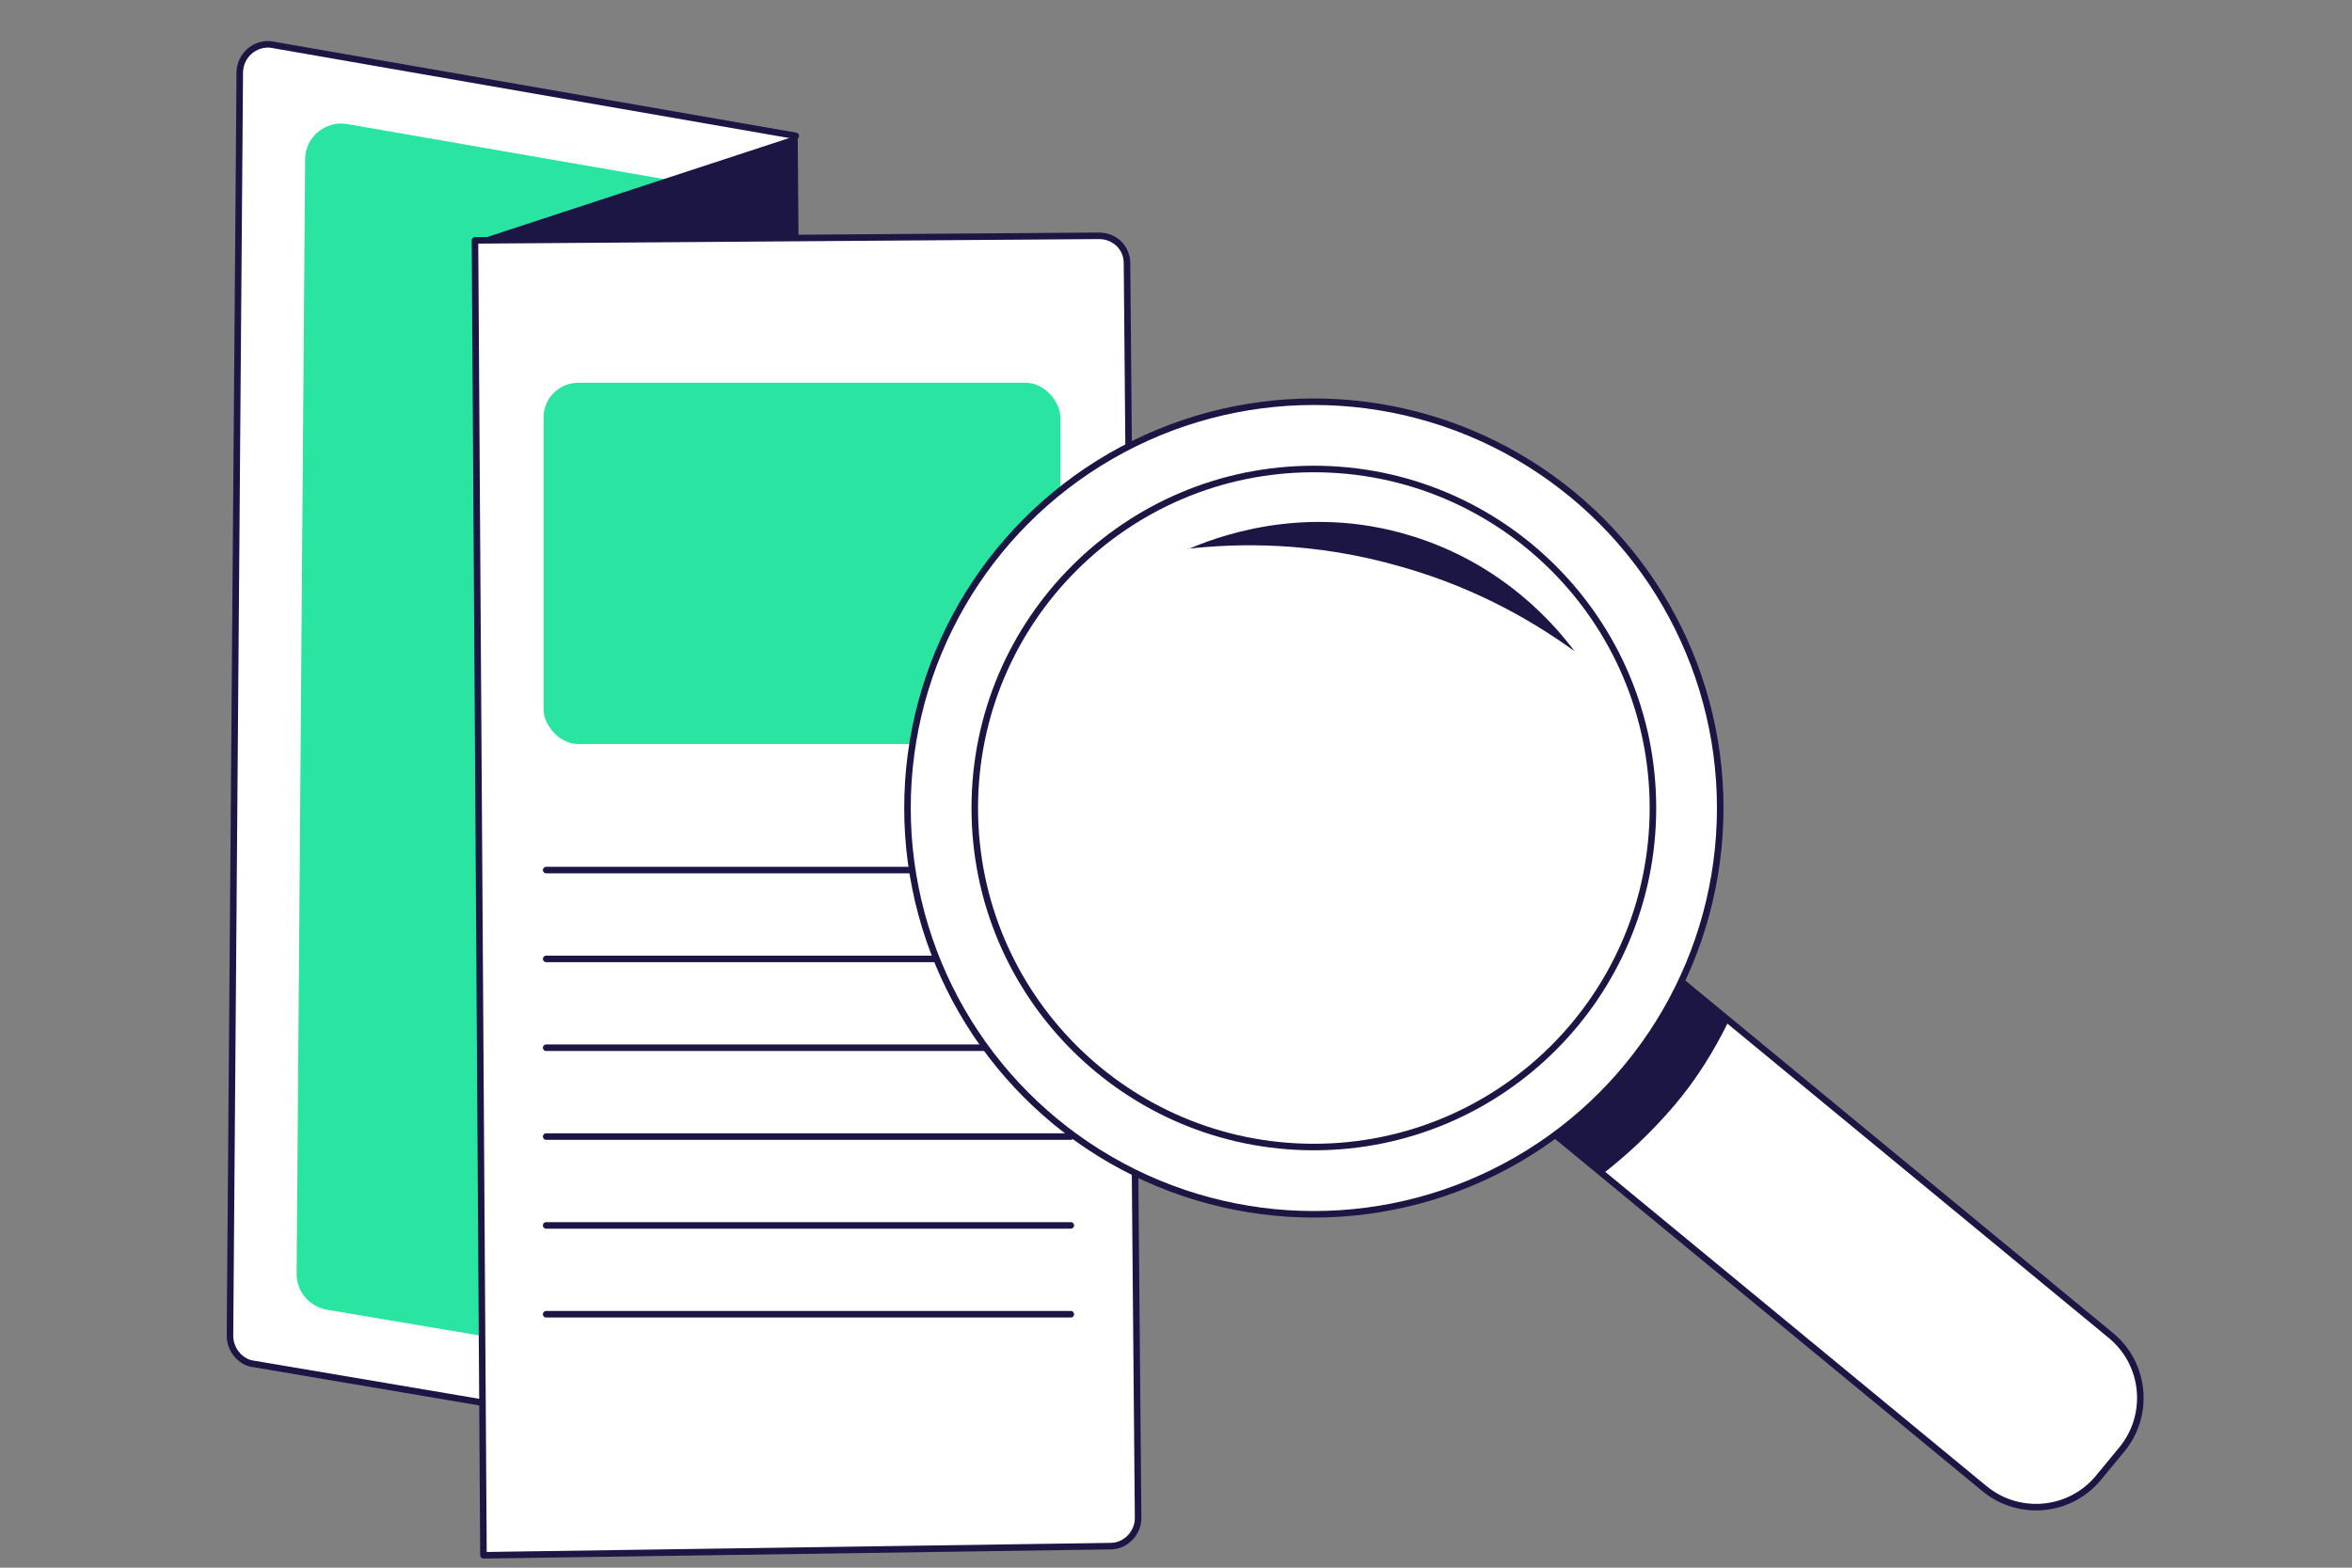
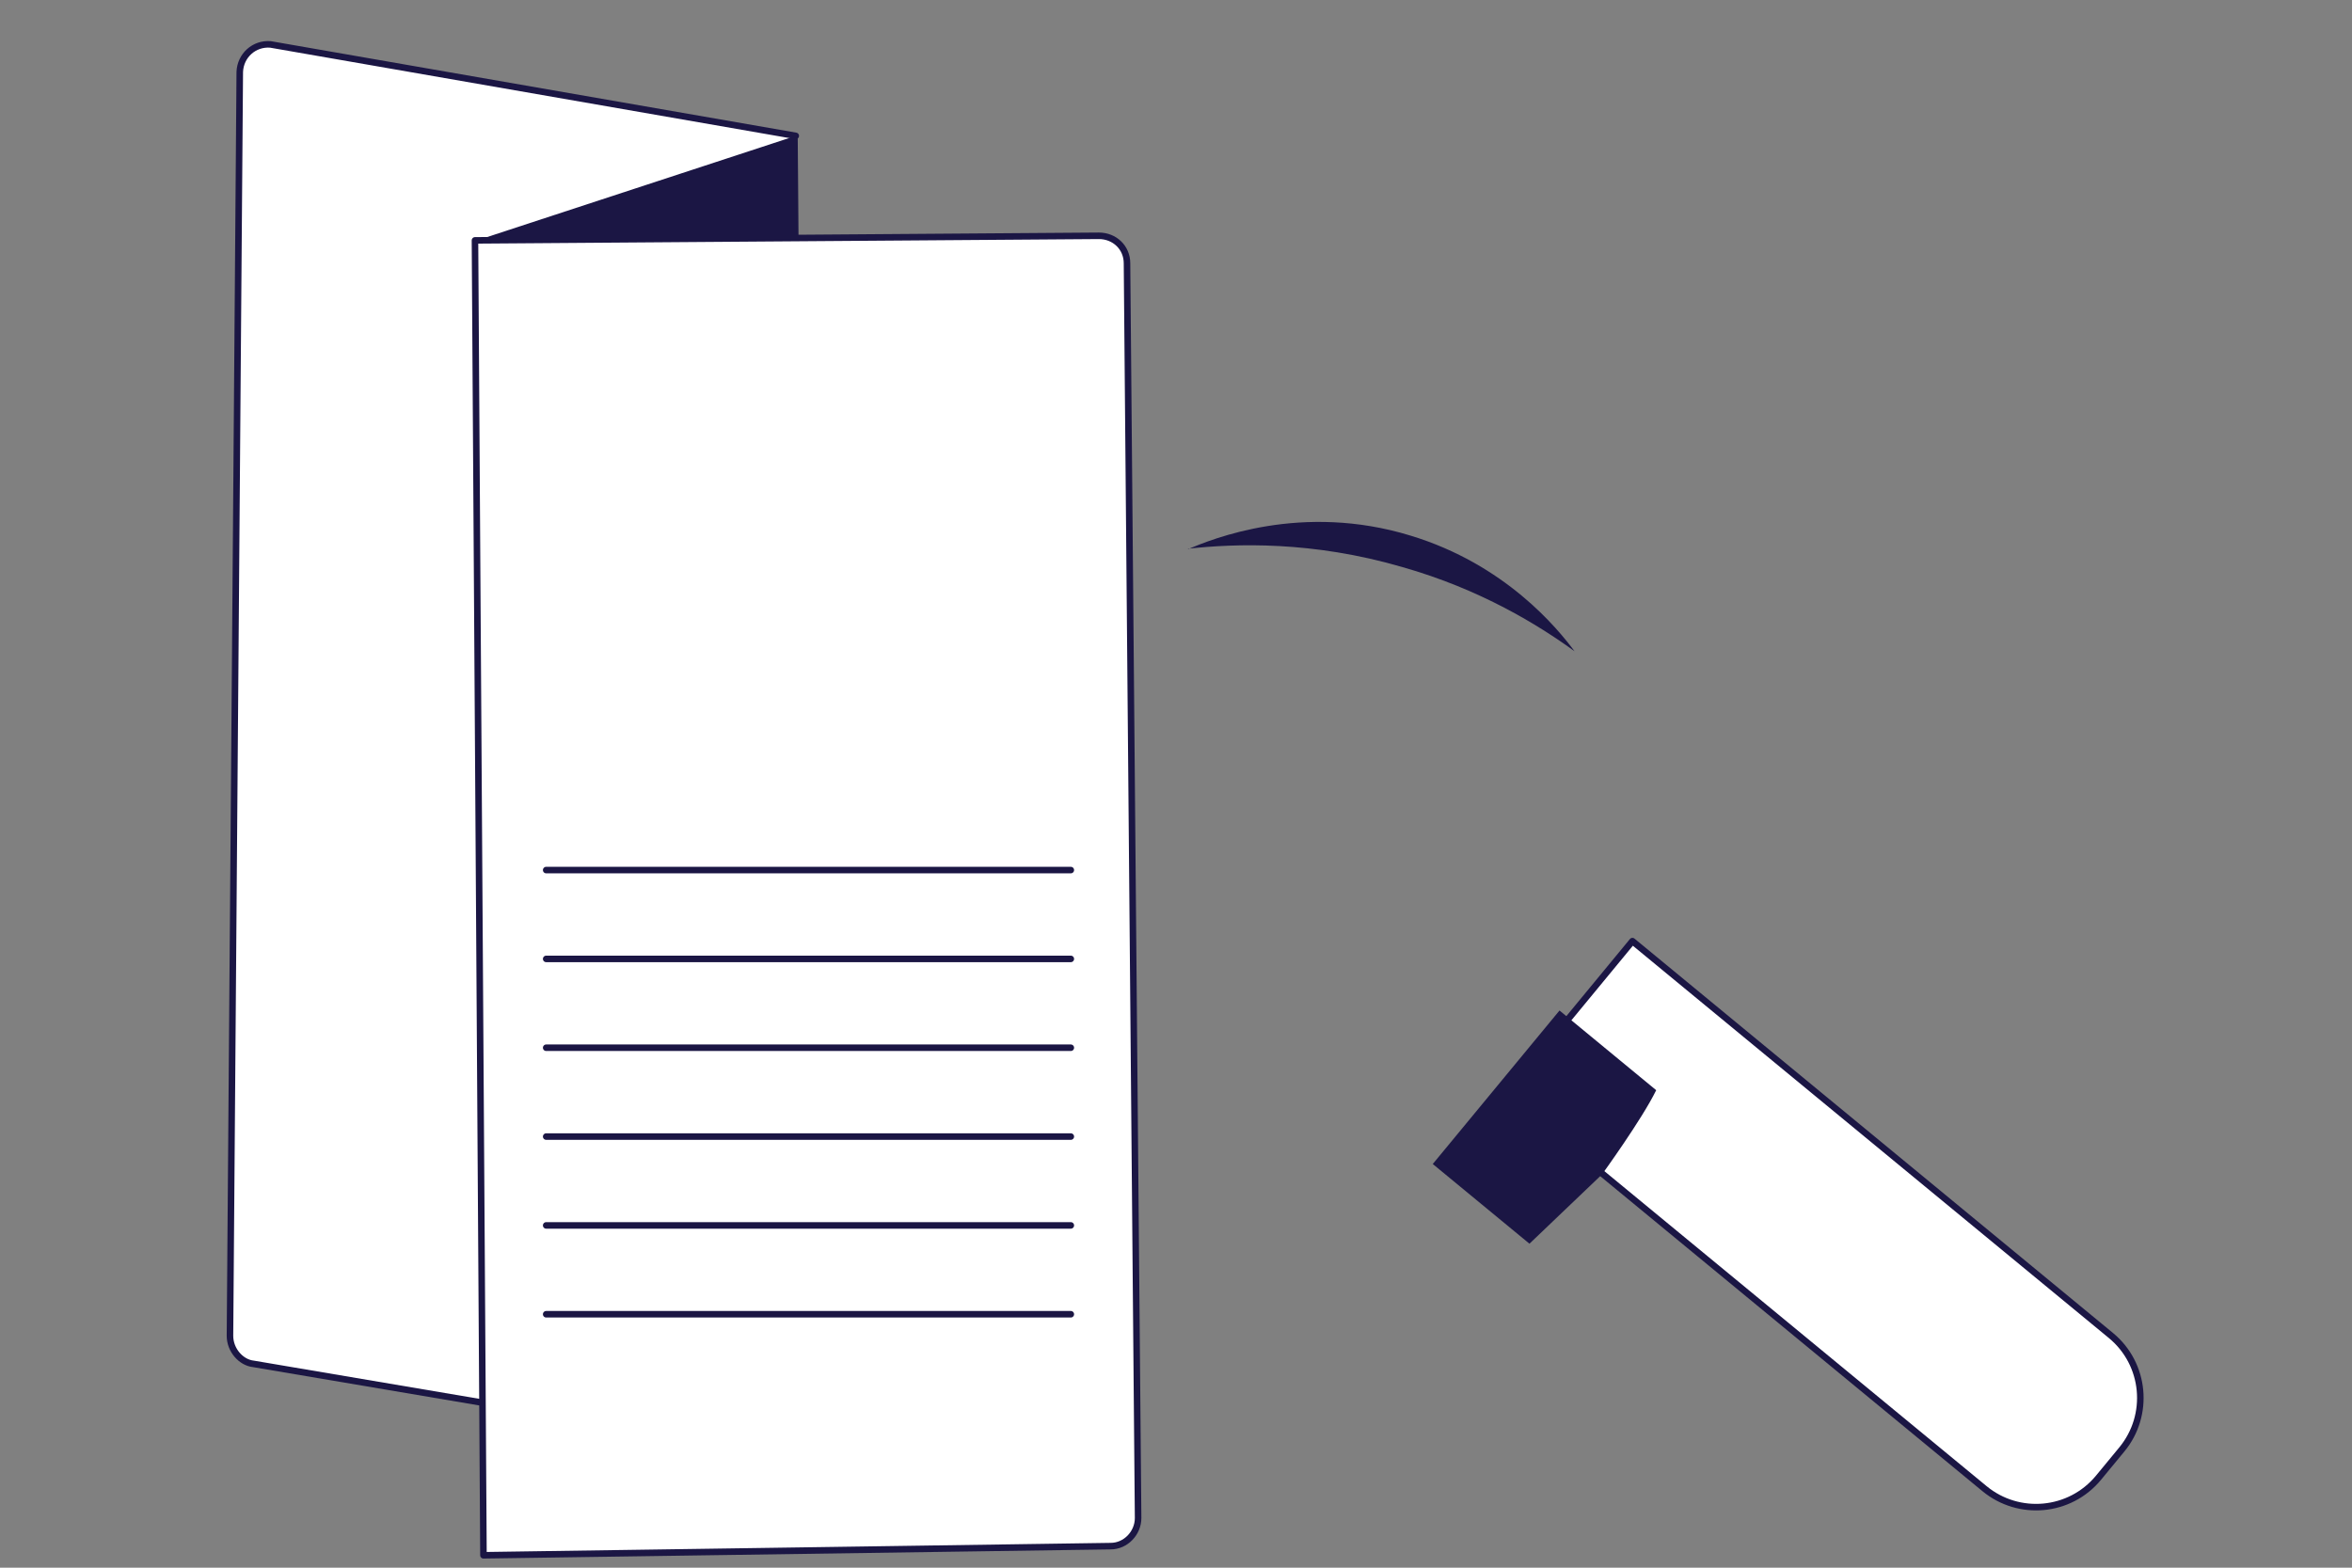
<svg xmlns="http://www.w3.org/2000/svg" id="Capa_1" version="1.1" viewBox="0 0 360 240">
  <rect x="0" y="0" width="360" height="240" fill="#808080" stroke="none" />
  <defs>
    <style>
      .st0 {
        fill: #29e5a1;
      }

      .st1 {
        fill: none;
        stroke-linecap: round;
      }

      .st1, .st2 {
        stroke: #1b1644;
        stroke-linejoin: round;
      }

      .st2 {
        fill: #fff;
      }

      .st3 {
        fill: #1b1644;
      }
    </style>
  </defs>
  <g>
    <path class="st2" d="M121.8,20.8L41.4,6.8c-2.5-.2-4.6,1.7-4.7,4.2l-1.5,193.5c0,2.2,1.7,4.1,3.6,4.3l84.4,14.3-1.6-202.3Z" />
-     <path class="st0" d="M45.4,195l1.3-170.6c0-3.4,3.1-6,6.5-5.4l54.1,9.4c2.6.5,4.6,2.7,4.6,5.4l1.3,170.8c0,3.4-3.1,6.1-6.4,5.5l-56.8-9.6c-2.7-.5-4.6-2.8-4.6-5.5Z" />
    <polygon class="st3" points="74 238.2 123.3 222.8 121.8 20.8 72.7 36.9 74 238.2" />
    <path class="st2" d="M168.2,36.1l-95.5.7,1.3,201.3,96-1.4c2.3,0,4.2-2,4.2-4.3l-1.7-192.1c0-2.4-1.9-4.2-4.3-4.2Z" />
-     <rect class="st0" x="83.2" y="58.6" width="79.1" height="55.3" rx="5.3" ry="5.3" />
    <line class="st1" x1="163.9" y1="133.2" x2="83.6" y2="133.2" />
    <line class="st1" x1="163.9" y1="146.8" x2="83.6" y2="146.8" />
    <line class="st1" x1="163.9" y1="160.4" x2="83.6" y2="160.4" />
    <line class="st1" x1="163.9" y1="174" x2="83.6" y2="174" />
    <line class="st1" x1="163.9" y1="187.6" x2="83.6" y2="187.6" />
    <line class="st1" x1="163.9" y1="201.2" x2="83.6" y2="201.2" />
  </g>
  <g>
    <path class="st2" d="M266.3,136.3h30.5v94.9c0,6.9-5.6,12.4-12.4,12.4h-5.6c-6.9,0-12.4-5.6-12.4-12.4v-94.9h0Z" transform="translate(-44.1 286.4) rotate(-50.5)" />
-     <path class="st3" d="M245.2,179.8c4-3.1,7.7-6.6,11.1-10.6s6.1-8.4,8.3-12.9l-14.8-12.2-19.4,23.5,14.8,12.2Z" />
-     <circle class="st2" cx="201.1" cy="123.7" r="62.2" />
-     <circle class="st2" cx="201.1" cy="123.7" r="51.9" />
+     <path class="st3" d="M245.2,179.8s6.1-8.4,8.3-12.9l-14.8-12.2-19.4,23.5,14.8,12.2Z" />
    <path class="st3" d="M181.9,84c7.2-.8,19-1.2,32.7,2.8,12,3.4,20.9,8.9,26.4,12.9-2.6-3.5-10.6-13.3-25.1-17.7-16.6-5.1-30.4.5-34.1,2.1Z" />
  </g>
</svg>